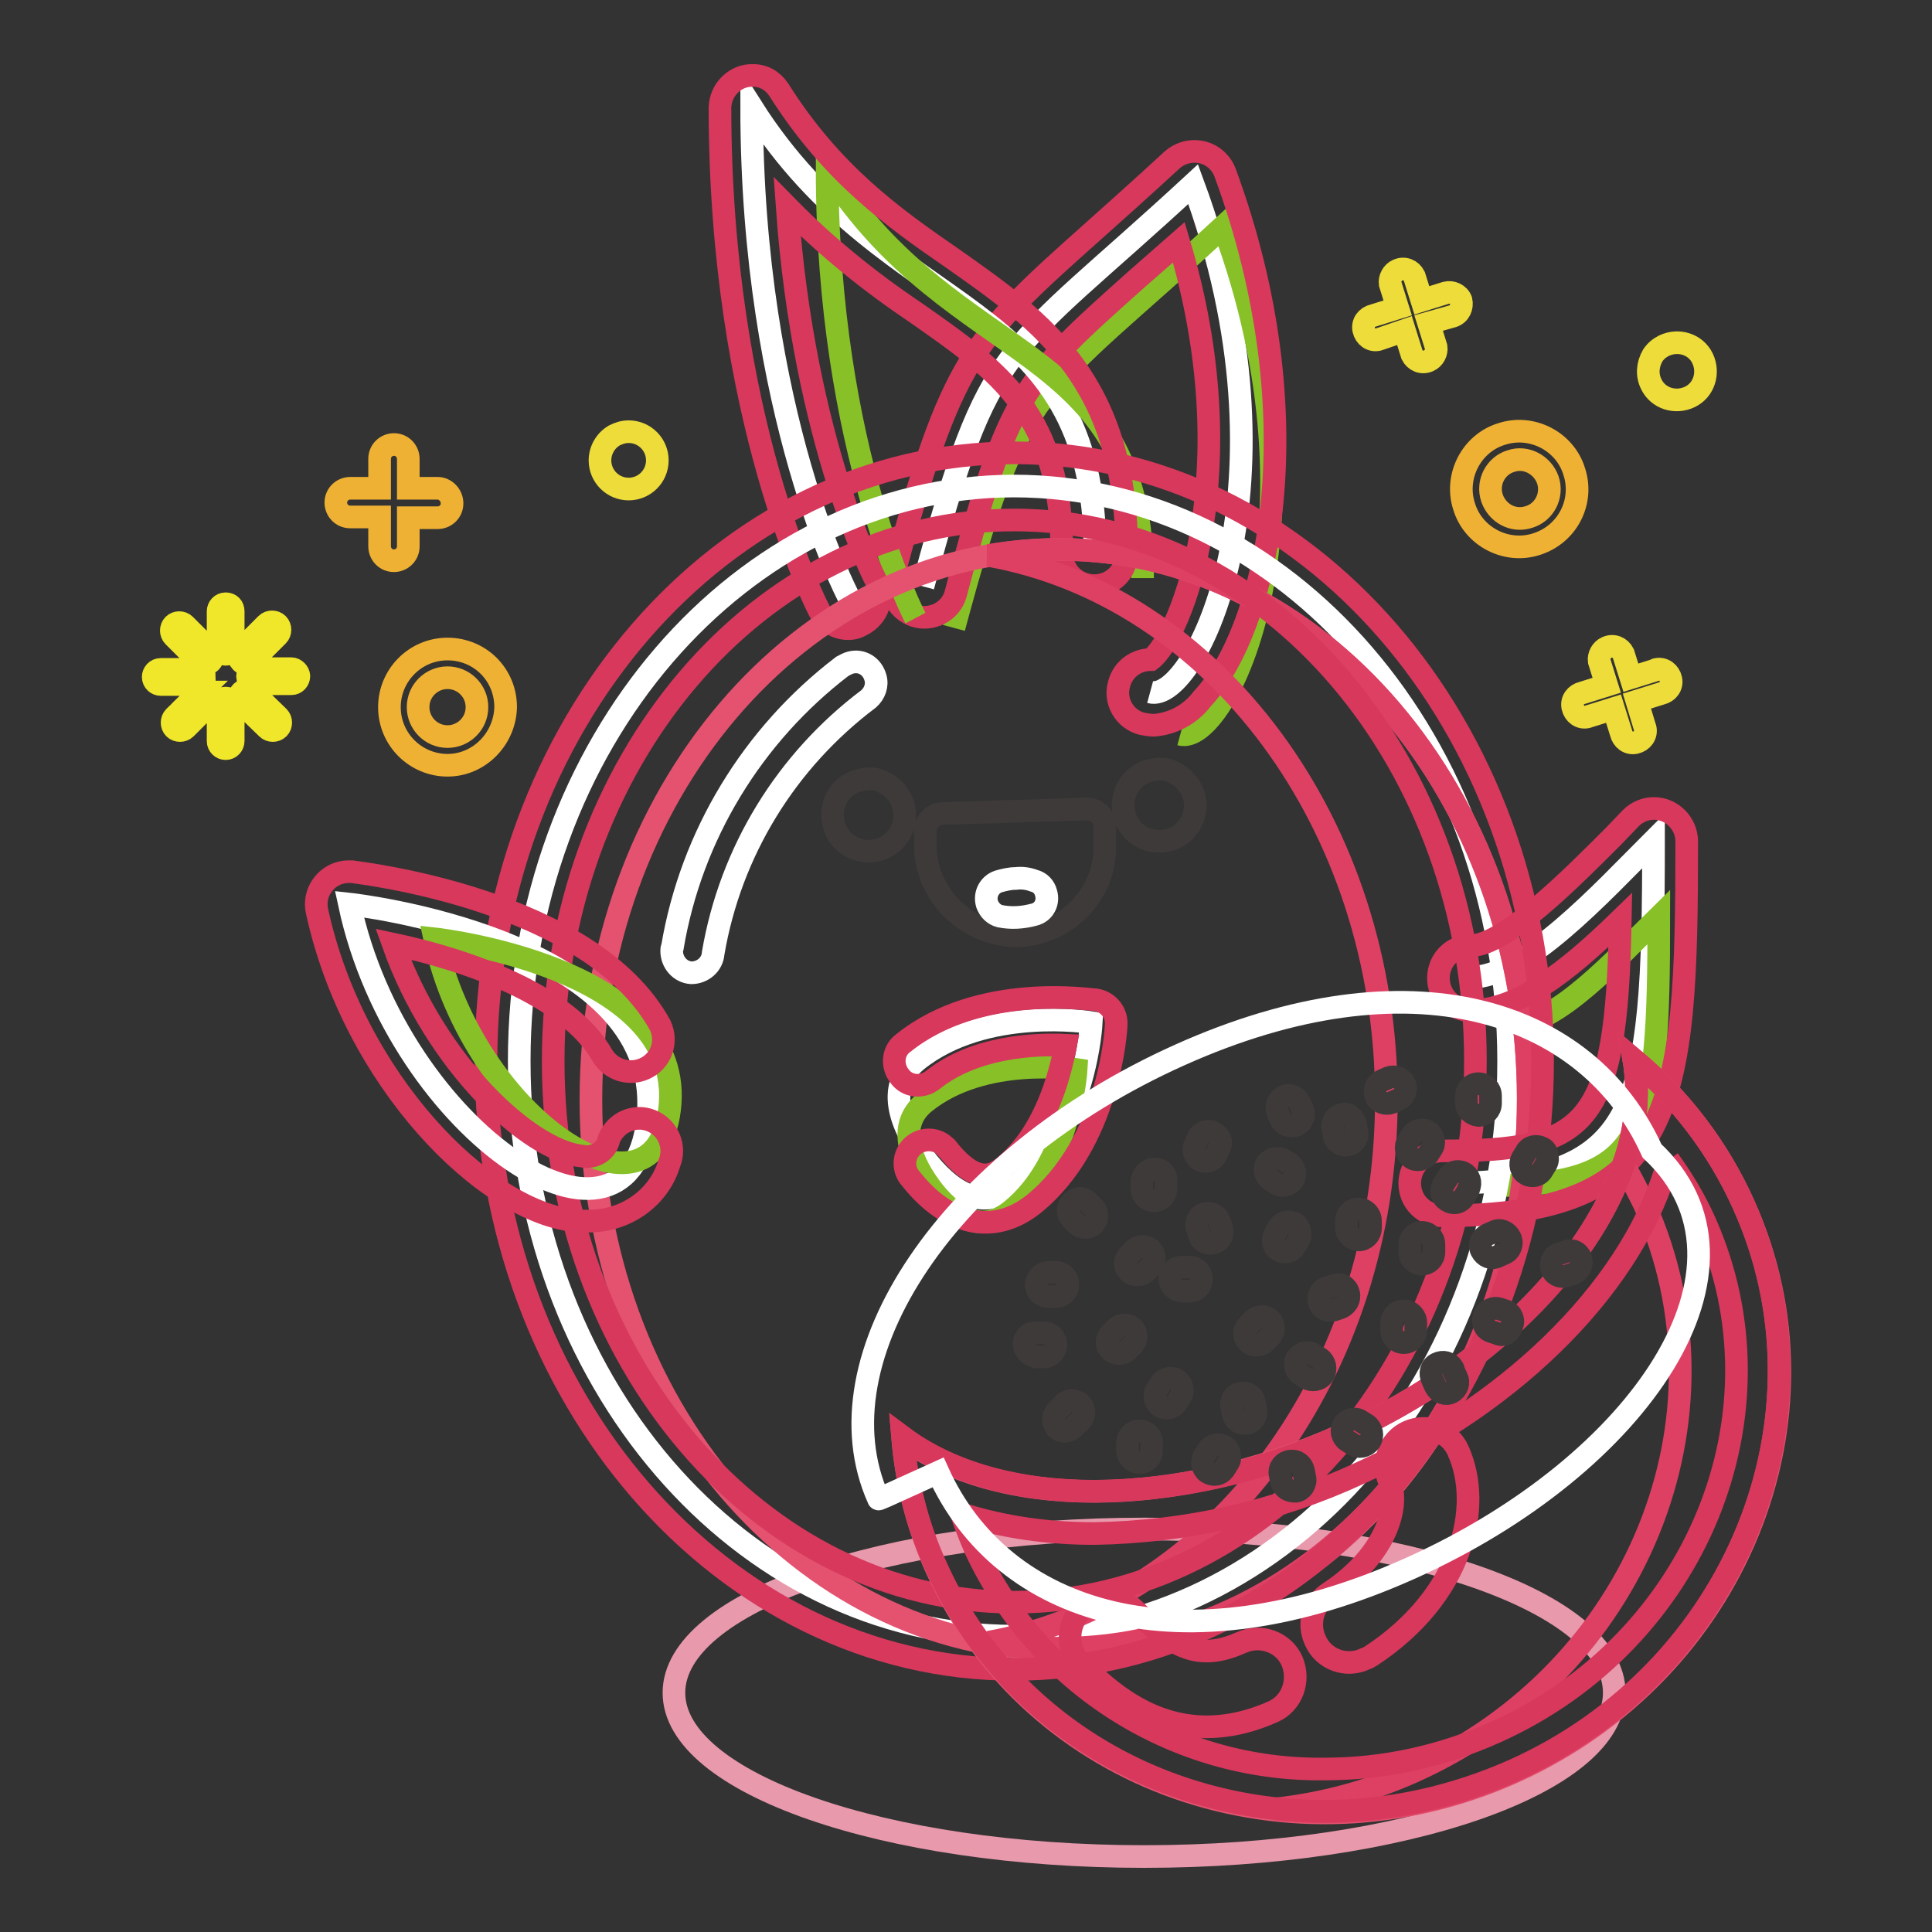
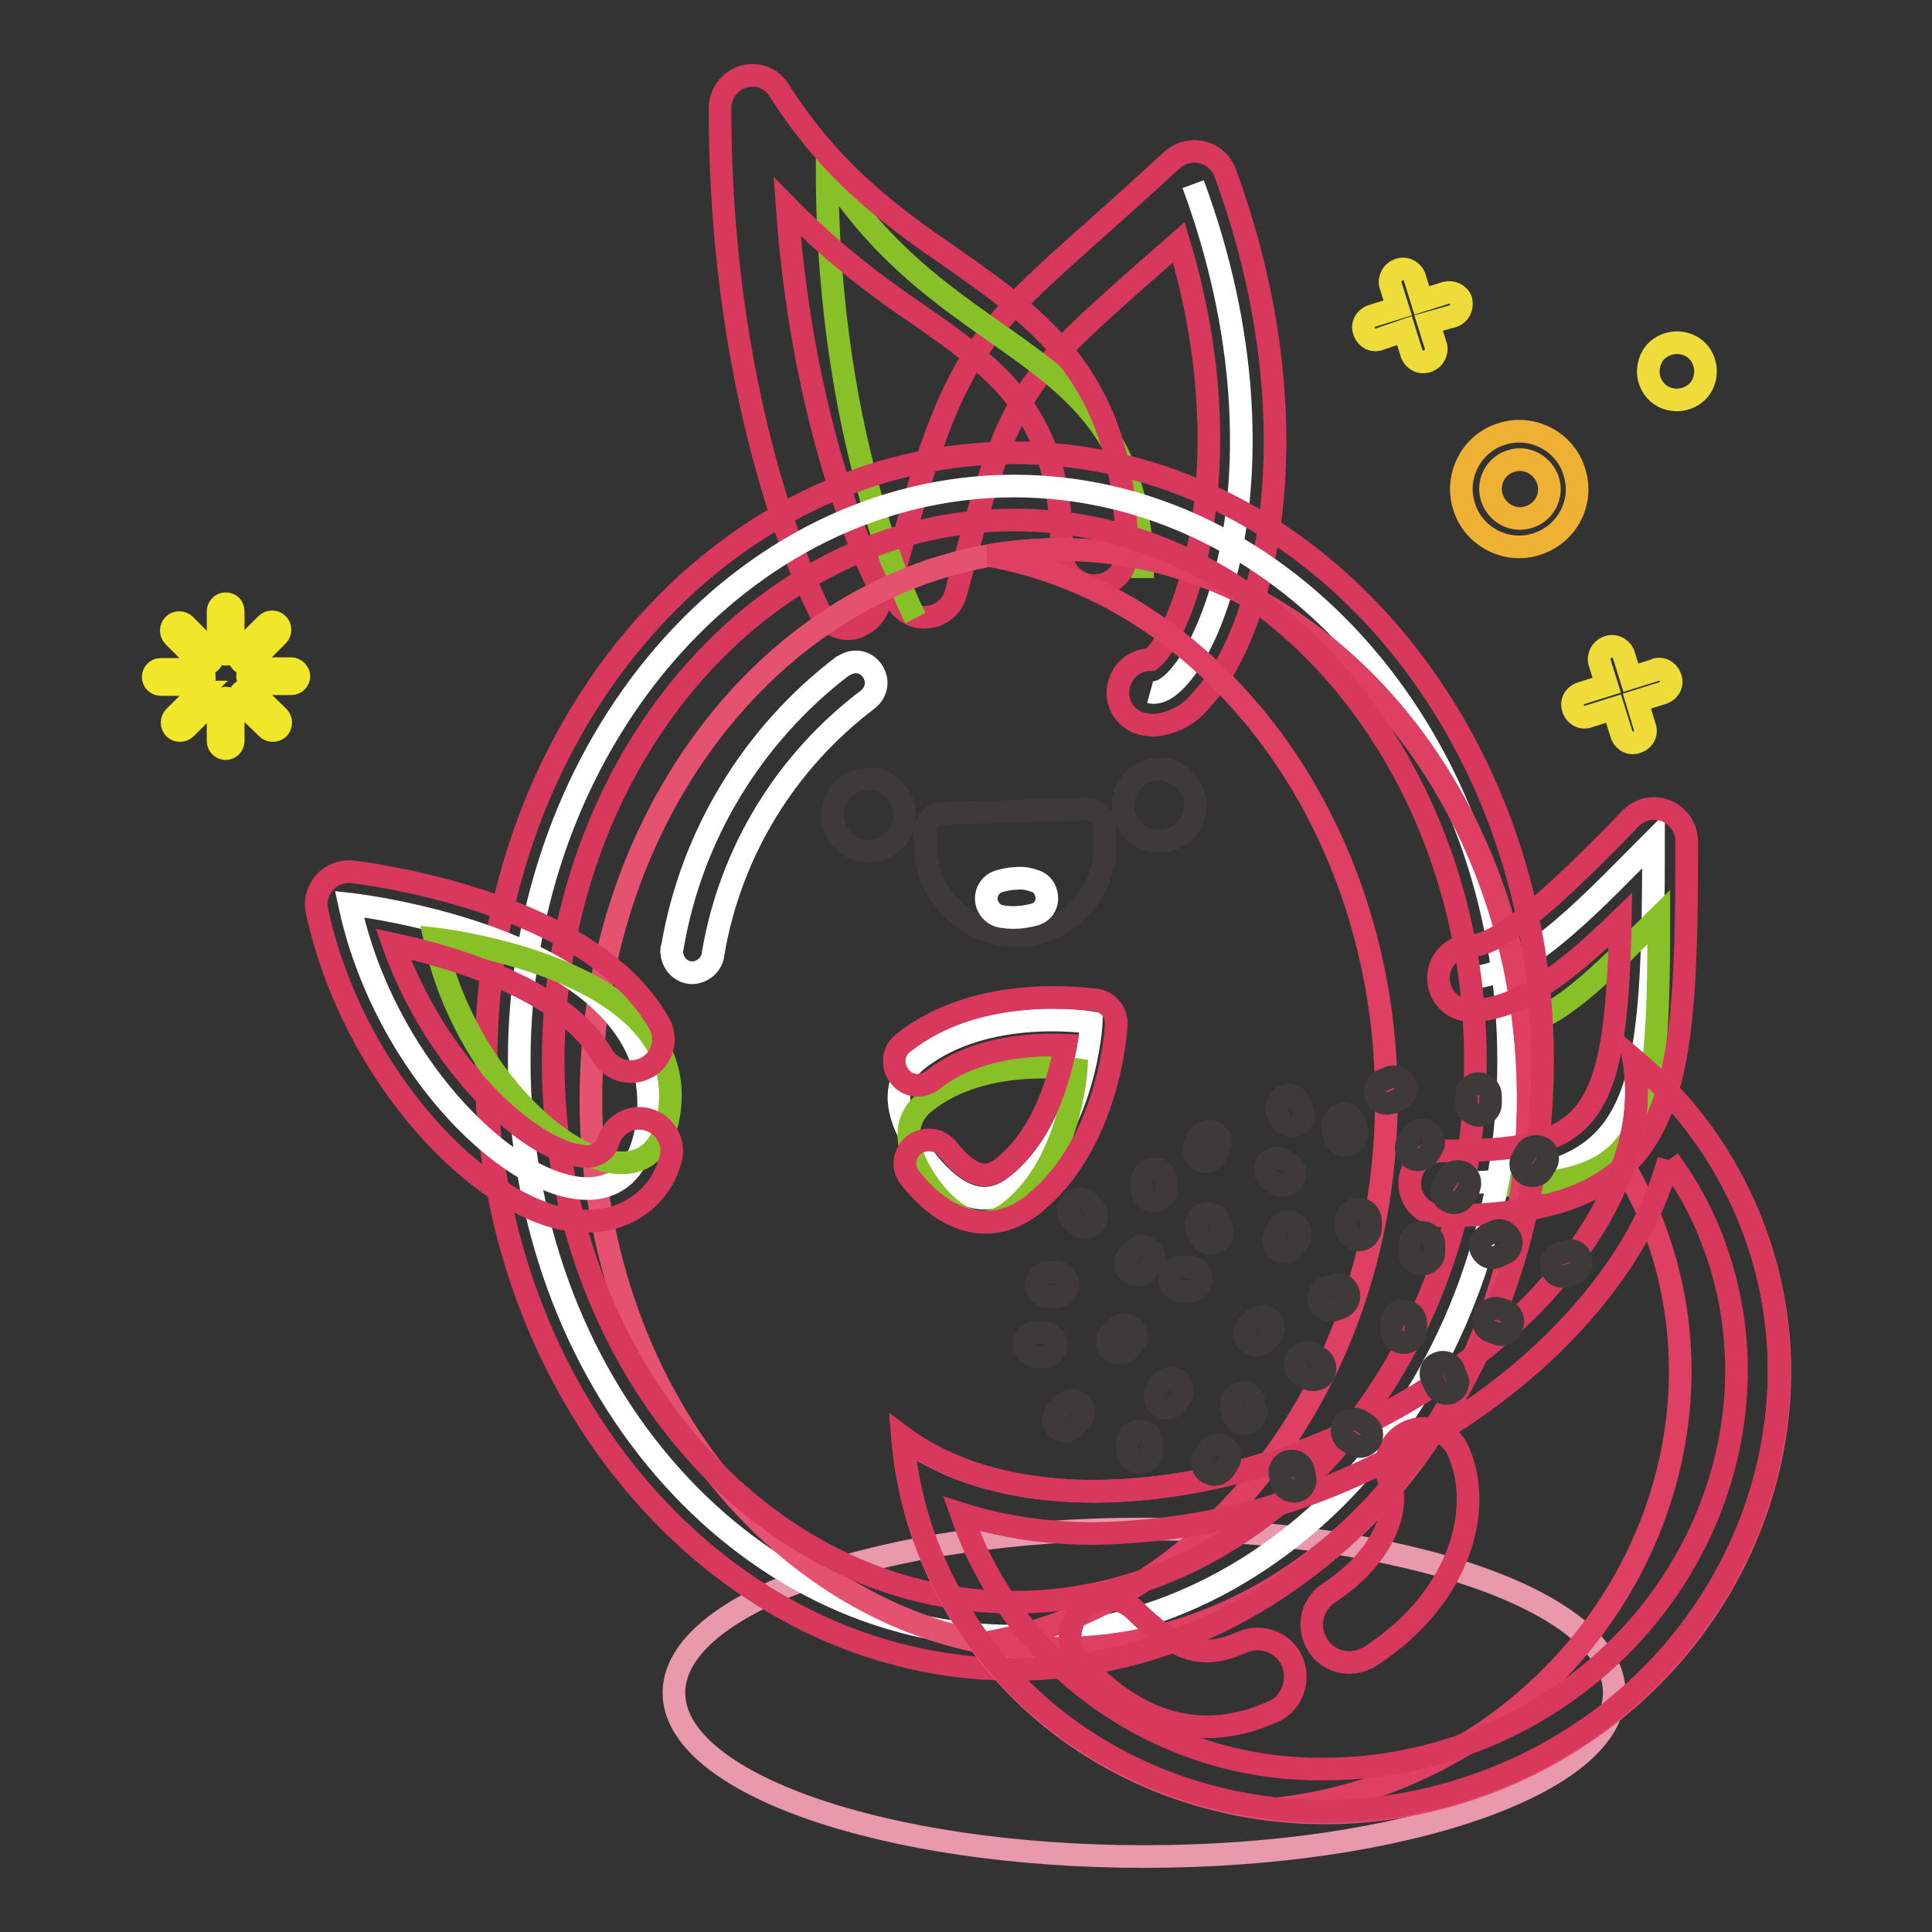
<svg xmlns="http://www.w3.org/2000/svg" version="1.1" x="0px" y="0px" viewBox="0 0 256 256" enable-background="new 0 0 256 256" xml:space="preserve">
  <rect x="0" y="0" width="256" height="256" fill="#333333" stroke="none" />
  <g>
    <path stroke-width="3" fill-opacity="0" stroke="#e899ac" d="M89.3,224.3c0,12,27.9,21.7,62.3,21.7s62.3-9.7,62.3-21.7s-27.9-21.7-62.3-21.7S89.3,212.3,89.3,224.3 L89.3,224.3z" />
-     <path stroke-width="3" fill-opacity="0" stroke="#ffffff" d="M152.4,91.7c5.9,1.6,20.4-27.5,5.7-67.3c-25.2,23.3-26.8,19.8-35.8,53.3" />
-     <path stroke-width="3" fill-opacity="0" stroke="#87c127" d="M156.4,97.3c5.9,1.6,20.4-27.5,5.7-67.3c-25.2,23.2-26.7,19.8-35.7,53.2" />
+     <path stroke-width="3" fill-opacity="0" stroke="#ffffff" d="M152.4,91.7c5.9,1.6,20.4-27.5,5.7-67.3" />
    <path stroke-width="3" fill-opacity="0" stroke="#d7385c" d="M152.9,96.1c-0.5,0-1.1-0.1-1.6-0.2c-2.3-0.6-3.7-3-3-5.3c0.5-1.9,2.2-3.2,4.2-3.2c4-3,12.8-25,3.7-55.3 l-5.7,5c-15.1,13.5-16.8,14.9-23.9,41.7c-0.7,2.3-3.2,3.5-5.4,2.8c-2.1-0.7-3.4-2.9-2.9-5c7.8-29.3,10.7-31.8,26.6-46 c2.9-2.6,6.4-5.7,10.4-9.4c1.8-1.6,4.5-1.5,6.1,0.2c0.4,0.4,0.7,0.9,0.9,1.4c12.1,32.8,5.6,60.6-3,69.8 C157.7,94.7,155.4,95.9,152.9,96.1z" />
-     <path stroke-width="3" fill-opacity="0" stroke="#ffffff" d="M112.4,79c0,0-12.8-24.2-12.8-64.8c18.4,29,45.5,24.5,45.5,59.1" />
    <path stroke-width="3" fill-opacity="0" stroke="#87c127" d="M121.3,81.9c0,0-11.7-22.2-11.7-59.5c16.9,26.6,41.8,22.5,41.8,54.2" />
    <path stroke-width="3" fill-opacity="0" stroke="#d7385c" d="M112.4,83.3c-1.6,0-3-0.9-3.8-2.3c-0.5-1-13.2-25.6-13.2-66.8c0.1-2.4,2.1-4.3,4.4-4.2 c1.4,0,2.6,0.7,3.4,1.9c7,11.1,15.1,16.9,23.1,22.4c11.8,8.3,23,16.2,23,39c0,2.4-1.9,4.3-4.3,4.3c-2.4,0-4.3-1.9-4.3-4.3 c0-18.3-8.1-24-19.4-31.9c-6.1-4.1-11.8-8.7-17-14c2.2,31.1,11.7,49.4,11.8,49.6c1.1,2.1,0.3,4.7-1.9,5.8c0,0,0,0,0,0 C113.7,83.1,113.1,83.3,112.4,83.3L112.4,83.3z" />
    <path stroke-width="3" fill-opacity="0" stroke="#ffffff" d="M194.9,129.5c7.1,0,17.3-11.2,24.2-18.1c0,36.3-1.7,45.4-28.1,45.4" />
    <path stroke-width="3" fill-opacity="0" stroke="#87c127" d="M200.8,135.7c5.5,0,13.5-8.8,19-14.2c0,28.4-1.3,35.6-22,35.6" />
    <path stroke-width="3" fill-opacity="0" stroke="#ffffff" d="M68.8,140.6c0,42.1,29.3,76.2,65.5,76.2c36.2,0,65.6-34.1,65.6-76.2c0,0,0,0,0,0 c0-42.1-29.4-76.2-65.6-76.2C98.2,64.5,68.8,98.6,68.8,140.6L68.8,140.6z" />
    <path stroke-width="3" fill-opacity="0" stroke="#e4526f" d="M78.3,145.7c0,40.2,27.8,72.9,62.1,72.9c34.3,0,62.1-32.6,62.1-72.9c0-40.3-27.8-72.9-62.1-72.9 C106.1,72.8,78.3,105.4,78.3,145.7z" />
    <path stroke-width="3" fill-opacity="0" stroke="#de4064" d="M140.4,72.8c-3.2,0-6.3,0.3-9.4,0.8c29.8,5.3,52.7,35.6,52.7,72c0,36.5-22.8,66.7-52.7,72 c3.1,0.6,6.3,0.8,9.4,0.8c34.3,0,62.1-32.6,62.1-72.9C202.5,105.4,174.7,72.8,140.4,72.8z" />
    <path stroke-width="3" fill-opacity="0" stroke="#d7385c" d="M134.4,221.2c-38.6,0-70-36.2-70-80.6S95.7,60,134.4,60c38.7,0,70,36.2,70,80.6S173.1,221.2,134.4,221.2z  M134.4,68.9c-33.7,0-61.1,32.2-61.1,71.7c0,39.5,27.4,71.7,61.1,71.7c33.7,0,61.1-32.2,61.1-71.7 C195.5,101.1,168.1,68.9,134.4,68.9L134.4,68.9z" />
    <path stroke-width="3" fill-opacity="0" stroke="#ffffff" d="M46.3,119.8c6.5,30.4,37.9,50.9,39.6,27.7C87.6,124.3,46.3,119.8,46.3,119.8z" />
    <path stroke-width="3" fill-opacity="0" stroke="#87c127" d="M57.6,124.4c5.1,23.9,29.8,40.1,31.2,21.8C90.1,128,57.6,124.4,57.6,124.4z" />
    <path stroke-width="3" fill-opacity="0" stroke="#d7385c" d="M191.1,161.1c-2.4,0-4.3-1.9-4.3-4.3c0-2.4,1.9-4.3,4.3-4.3c0,0,0,0,0,0c19.3,0,23.1-3.1,23.6-30.6 c-7.3,7.1-13.7,12-19.8,12c-2.4,0-4.3-1.9-4.3-4.3c0-2.4,1.9-4.3,4.3-4.3l0,0c4.5,0,13.5-9.1,18.9-14.5l2.3-2.4 c1.7-1.7,4.4-1.7,6.1,0c0.8,0.8,1.3,1.9,1.3,3.1C223.5,146.7,222.2,161.1,191.1,161.1z" />
    <path stroke-width="3" fill-opacity="0" stroke="#ffffff" d="M134.8,157c9.1-7.3,9.8-21.5,9.8-21.5s-14-2.3-23.1,5c-4.4,3.6-2,9.2,1.5,13.6 C126.7,158.6,130.7,160.4,134.8,157z" />
    <path stroke-width="3" fill-opacity="0" stroke="#87c127" d="M134,160.4c7.9-6.4,8.6-18.7,8.6-18.7s-12.2-2-20.1,4.4c-3.8,3.1-1.8,8,1.3,11.9 C126.9,161.8,130.5,163.3,134,160.4z" />
    <path stroke-width="3" fill-opacity="0" stroke="#d7385c" d="M120.7,156.2c-1.2-1.3-1-3.3,0.3-4.4s3.3-1,4.4,0.3c0.1,0.1,0.1,0.2,0.2,0.2c4,5,6.2,3.2,7.3,2.4 c5.5-4.4,7.5-12,8.3-16.2c-4.2-0.2-12.1,0.2-17.6,4.6c-1.4,1.1-3.4,0.9-4.4-0.5c-1.1-1.4-0.9-3.4,0.5-4.4c10.1-8.1,25-5.7,25.6-5.7 c1.6,0.3,2.7,1.7,2.6,3.3c0,0.6-0.9,15.7-11,23.8C131.7,163.7,125.6,162.4,120.7,156.2z M77.8,161.8h-1.2 c-12.4-1-29.8-18.9-34.6-41.1c-0.5-2.3,1-4.6,3.3-5.1c0.4-0.1,0.9-0.1,1.3-0.1c1.3,0.2,31.8,3.7,40.9,20.4c1,2.2,0.1,4.7-2.1,5.7 c-2,0.9-4.3,0.2-5.5-1.6c-4.6-8.3-18.4-12.9-27.8-14.9c5.6,15.8,18,27.4,25.1,28.1c1.6,0.3,3.2-0.7,3.5-2.3 c0.9-2.2,3.4-3.3,5.6-2.4c2.2,0.9,3.3,3.4,2.4,5.6C87.3,158.8,82.8,161.9,77.8,161.8L77.8,161.8z" />
    <path stroke-width="3" fill-opacity="0" stroke="#3e3a39" d="M119.7,106.7c0.7,2.5-0.7,5.2-3.3,5.9c-2.5,0.7-5.2-0.7-5.9-3.3s0.7-5.2,3.3-5.9c0.8-0.2,1.6-0.3,2.4-0.1 C117.8,103.8,119.2,105,119.7,106.7z M158.2,105.4c0.7,2.5-0.7,5.2-3.3,5.9c-2.5,0.7-5.2-0.7-5.9-3.3c-0.7-2.5,0.7-5.2,3.3-5.9 c0.8-0.2,1.6-0.3,2.4-0.1C156.3,102.5,157.7,103.8,158.2,105.4z M132.2,123.7c-5.5-1.2-9.5-6-9.6-11.6v-1.9c0-1.3,1-2.4,2.3-2.4 c0,0,0,0,0,0l19.1-0.6c1.3,0,2.4,1,2.4,2.3c0,0,0,0,0,0v2.3c0.2,6.6-5,12-11.6,12.2C133.9,124,133,123.9,132.2,123.7z" />
    <path stroke-width="3" fill-opacity="0" stroke="#ffffff" d="M134.6,116.4c-0.8,0-1.6,0.2-2.3,0.4c-1.2,0.4-1.9,1.7-1.5,3c0.3,0.8,0.9,1.4,1.7,1.6 c1.5,0.3,3,0.2,4.5-0.2c1.3-0.3,2-1.6,1.6-2.9c-0.2-0.8-0.8-1.4-1.6-1.6C136.2,116.4,135.4,116.3,134.6,116.4z" />
    <path stroke-width="3" fill-opacity="0" stroke="#eddc3a" d="M218.8,50.9c0.9,1.9,3.2,2.6,5.1,1.7c1.9-0.9,2.6-3.2,1.7-5.1c-0.9-1.9-3.2-2.6-5.1-1.7 c-0.6,0.3-1.1,0.7-1.5,1.3C218.3,48.3,218.2,49.7,218.8,50.9z M191.6,38.8l-3.2,1l-1-3.2c-0.4-0.8-1.3-1.2-2.2-0.8 c-0.7,0.3-1.1,1.1-1,1.8l1,3.2l-3.2,1c-0.9,0.2-1.5,1-1.3,1.9c0.2,0.9,1,1.5,1.9,1.3c0.1,0,0.2-0.1,0.3-0.1l3.2-1.1l1,3.2 c0.4,0.8,1.3,1.2,2.2,0.8c0.7-0.3,1.1-1.1,1-1.8l-1-3.2l3.2-0.9c0.9-0.3,1.3-1.2,1.1-2.1C193.3,39,192.4,38.6,191.6,38.8 L191.6,38.8z M219.3,88.8l-3.2,1l-1-3.2c-0.4-0.8-1.3-1.2-2.2-0.8c-0.7,0.3-1.1,1.1-1,1.8l1,3.2l-3.2,1c-0.9,0.2-1.5,1-1.3,1.9 c0.2,0.9,1,1.5,1.9,1.3c0.1,0,0.2-0.1,0.3-0.1l3.2-1l1,3.2c0.2,0.9,1,1.5,1.9,1.3c0.9-0.2,1.5-1,1.3-1.9c0-0.1-0.1-0.2-0.1-0.3 l-1-3.3l3.2-1c0.9-0.2,1.5-1,1.3-1.9c-0.2-0.9-1-1.5-1.9-1.3C219.5,88.7,219.4,88.7,219.3,88.8L219.3,88.8z" />
    <path stroke-width="3" fill-opacity="0" stroke="#efb134" d="M203.6,72.1c-4,1.3-8.4-1-9.6-5c-1.3-4,1-8.4,5-9.6c4-1.3,8.4,1,9.6,5C209.9,66.5,207.7,70.8,203.6,72.1z  M200.2,61.1c-2,0.6-3.2,2.8-2.5,4.9c0.7,2,2.8,3.2,4.9,2.5c2-0.6,3.2-2.8,2.5-4.9C204.4,61.6,202.2,60.4,200.2,61.1 C200.2,61.1,200.2,61.1,200.2,61.1z" />
-     <path stroke-width="3" fill-opacity="0" stroke="#eddc3a" d="M79.5,61c0,2.1,1.7,3.8,3.8,3.8c2.1,0,3.8-1.7,3.8-3.8c0-2.1-1.7-3.8-3.8-3.8c-0.7,0-1.3,0.2-1.9,0.5 C80.2,58.4,79.5,59.7,79.5,61z" />
-     <path stroke-width="3" fill-opacity="0" stroke="#efb134" d="M58,64.7h-3.9v-3.9c0-1-0.8-1.9-1.9-1.9c-1,0-1.9,0.8-1.9,1.9v3.9h-3.9c-1,0-1.9,0.8-1.9,1.9 c0,1,0.8,1.9,1.9,1.9h3.9v3.9c0,1,0.8,1.9,1.9,1.9c1,0,1.9-0.8,1.9-1.9v-3.8H58c1,0,1.9-0.8,1.9-1.9C59.9,65.6,59,64.7,58,64.7 L58,64.7z M59.3,101.4c-4.2,0-7.7-3.4-7.7-7.7c0-4.2,3.4-7.7,7.7-7.7s7.7,3.4,7.7,7.7l0,0C66.9,97.9,63.5,101.4,59.3,101.4z  M59.3,89.8c-2.1,0-3.9,1.7-3.9,3.9c0,2.1,1.7,3.9,3.9,3.9c2.1,0,3.9-1.7,3.9-3.9l0,0C63.2,91.5,61.4,89.8,59.3,89.8z" />
    <path stroke-width="3" fill-opacity="0" stroke="#f0e62a" d="M24.5,82.8c-0.4-0.4-1.1-0.4-1.5,0c0,0,0,0,0,0c-0.4,0.4-0.4,1.1,0,1.5l3.4,3.4c0.4,0.4,1.1,0.4,1.5,0 c0.4-0.4,0.4-1.1,0-1.5c0,0,0,0,0,0L24.5,82.8z M33.5,91.7c-0.4-0.4-1.1-0.4-1.5,0c-0.4,0.4-0.4,1.1,0,1.5c0,0,0,0,0,0l3.4,3.3 c0.4,0.4,1.1,0.4,1.5,0c0.4-0.4,0.4-1.1,0-1.5l0,0L33.5,91.7z M32.7,87.9c0.3,0,0.5-0.1,0.7-0.3l3.4-3.4c0.4-0.4,0.4-1.1,0-1.5 c-0.4-0.4-1.1-0.4-1.5,0c0,0,0,0,0,0l-3.4,3.4c-0.4,0.4-0.4,1.1,0,1.5c0,0,0,0,0,0C32.1,87.9,32.4,88,32.7,87.9L32.7,87.9z  M26.5,91.7L23.1,95c-0.4,0.4-0.4,1.1,0,1.5c0.4,0.4,1.1,0.4,1.5,0l0,0l3.3-3.3c0.4-0.4,0.4-1.1,0-1.5s-1.1-0.4-1.5,0H26.5z  M27.1,89.7c0-0.6-0.5-1-1-1h-4.8c-0.6,0-1,0.5-1,1c0,0.6,0.5,1,1,1h4.6c0.6,0,1-0.4,1.1-1c0,0,0,0,0,0H27.1z M38.6,88.6h-4.8 c-0.6,0-1,0.5-1,1s0.5,1,1,1h4.8c0.6,0,1-0.5,1-1S39.1,88.6,38.6,88.6L38.6,88.6z M29.9,80c-0.6,0-1,0.5-1,1v4.7c0,0.6,0.5,1,1,1 c0.6,0,1-0.5,1-1V81C30.9,80.4,30.5,80,29.9,80z M29.9,92.5c-0.6,0-1,0.5-1,1v4.7c0,0.6,0.5,1,1,1c0.6,0,1-0.5,1-1l0,0v-4.7 C31,93,30.5,92.5,29.9,92.5C29.9,92.5,29.9,92.5,29.9,92.5z" />
    <path stroke-width="3" fill-opacity="0" stroke="#d7385c" d="M180.9,219.8c-2.5,1.2-5.5,0.1-6.6-2.4c-1.1-2.3-0.3-5,1.9-6.4c7.7-5.1,9.3-11.7,7.9-14.7 c-1.1-2.5,0-5.5,2.5-6.6c0,0,0,0,0,0c2.5-1.1,5.5,0,6.6,2.5c0,0,0,0,0,0c3.4,7.5,0.5,19.3-11.5,27.2 C181.4,219.6,181.2,219.7,180.9,219.8L180.9,219.8z M168.7,226.8c-13,5.8-21.4-2.4-25.4-6.3c-2-1.9-2-5.1-0.1-7.1 c1.9-2,5.1-2,7.1-0.1c5.8,5.7,9.1,6.6,14.3,4.3c2.5-1.1,5.5,0,6.6,2.5C172.3,222.7,171.2,225.7,168.7,226.8L168.7,226.8z" />
    <path stroke-width="3" fill-opacity="0" stroke="#e4526f" d="M216.5,140.4c3,17-13,38.1-38.6,49.7c-22.6,10.1-45.7,9.8-58.3,0.4c0.5,6,2,11.9,4.5,17.4 c12.7,28.2,46.9,40.2,76.5,26.9c29.5-13.3,43.2-46.9,30.5-75.1C227.7,152.1,222.7,145.6,216.5,140.4L216.5,140.4z" />
    <path stroke-width="3" fill-opacity="0" stroke="#de4064" d="M231,159.6c-3.3-7.4-8.3-14-14.5-19.2c0.7,4.7,0.3,9.5-1.4,13.9c1,1.7,1.9,3.5,2.8,5.3 c12.7,28.2-1,61.8-30.5,75.1c-5.8,2.6-12,4.3-18.4,5c10.8,1.2,21.7-0.5,31.6-5C230,221.4,243.7,187.7,231,159.6z" />
    <path stroke-width="3" fill-opacity="0" stroke="#d7385c" d="M221.1,153.7c1.9,2.6,3.5,5.3,4.8,8.2c11.3,25.3-1,55.6-27.7,67.6c-7.1,3.2-14.8,4.9-22.6,4.9 c-19.8,0.3-37.9-11.1-46.3-29c-0.7-1.6-1.3-3.1-1.9-4.8c5.7,1.8,11.6,2.6,17.6,2.6c12.2-0.2,24.2-2.9,35.2-8 C201.4,185.6,216.8,169.6,221.1,153.7 M216.5,140.4c3,17-13,38.1-38.6,49.7c-10.3,4.8-21.5,7.4-32.9,7.5c-10.2,0-19.1-2.5-25.4-7.2 c0.5,6,2,11.9,4.5,17.3c9.2,20.4,29.6,32.3,51.4,32.3c8.6,0,17.1-1.9,25-5.4c29.5-13.2,43.2-46.9,30.5-75.1 C227.6,152.1,222.7,145.6,216.5,140.4L216.5,140.4z" />
-     <path stroke-width="3" fill-opacity="0" stroke="#ffffff" d="M124.3,195.1c8.5,18.8,32.1,26.4,62.6,12.7s48.3-40.1,32-55.3c-8.5-18.8-32.1-26.4-62.6-12.7 c-30.5,13.7-48.3,40.1-39.9,58.8C116.4,198.7,116.4,198.7,124.3,195.1z" />
    <path stroke-width="3" fill-opacity="0" stroke="#3e3a39" d="M199.6,176.7c-0.4,0.2-0.8,0.2-1.2,0l-0.9-0.3c-0.8-0.3-1.2-1.3-0.8-2.1c0.3-0.7,1.2-1.1,1.9-0.9l0.9,0.3 c0.8,0.3,1.2,1.3,0.8,2C200.2,176.2,199.9,176.5,199.6,176.7L199.6,176.7z M199.3,166.1l-0.9,0.4c-0.8,0.4-1.7,0-2.1-0.8 c-0.4-0.8,0-1.7,0.8-2.1l0,0l0.9-0.4c0.8-0.4,1.7,0,2.1,0.8S200.1,165.8,199.3,166.1L199.3,166.1z M192.3,184.5 c-0.8,0.4-1.7,0-2.1-0.8c0,0,0,0,0,0l-0.4-0.9c-0.4-0.8-0.2-1.7,0.6-2.1c0.8-0.4,1.7-0.2,2.1,0.6c0.1,0.1,0.1,0.2,0.1,0.3l0.4,0.9 C193.4,183.2,193.1,184.1,192.3,184.5L192.3,184.5z M178.9,147.9c0.3,0.2,0.6,0.6,0.7,1l0.2,1c0.2,0.8-0.4,1.7-1.2,1.8 c-0.8,0.2-1.7-0.4-1.8-1.2l0,0l-0.2-1c-0.2-0.8,0.4-1.7,1.2-1.8C178.1,147.5,178.6,147.6,178.9,147.9L178.9,147.9z M170.1,153.7 l0.8,0.5c0.7,0.5,0.9,1.5,0.4,2.2c-0.5,0.7-1.5,0.9-2.2,0.4l-0.8-0.5c-0.7-0.5-0.9-1.5-0.4-2.2 C168.4,153.5,169.3,153.3,170.1,153.7z M189.3,150c0.7,0.5,0.9,1.5,0.4,2.2l-0.5,0.8c-0.5,0.7-1.5,0.9-2.2,0.4 c-0.7-0.5-0.9-1.5-0.4-2.2l0.5-0.8C187.6,149.7,188.6,149.5,189.3,150z M161.6,150.8c0.2,0.4,0.2,0.8,0,1.2l-0.4,0.9 c-0.3,0.8-1.2,1.2-2,0.9c-0.8-0.3-1.2-1.2-0.9-2l0.4-0.9c0.3-0.8,1.2-1.2,2-0.9C161.1,150.2,161.4,150.5,161.6,150.8L161.6,150.8z  M172.2,146.1l0.4,0.9c0.3,0.8,0,1.7-0.8,2.1c-0.8,0.3-1.7,0-2.1-0.8l-0.4-0.9c-0.3-0.8,0-1.7,0.8-2.1 C170.9,144.9,171.8,145.3,172.2,146.1z M186.1,143.6c0.4,0.8,0,1.7-0.8,2.1c0,0,0,0,0,0l-0.9,0.4c-0.8,0.3-1.7,0-2.1-0.8 c-0.3-0.8,0-1.7,0.8-2.1l0.9-0.4C184.8,142.5,185.7,142.8,186.1,143.6L186.1,143.6z M172.2,163.1c0.1,0.4,0.1,0.8-0.1,1.2l-0.5,0.8 c-0.4,0.8-1.4,1-2.1,0.6c-0.8-0.4-1-1.4-0.6-2.1l0.5-0.9c0.4-0.8,1.4-1,2.1-0.6C171.8,162.2,172.1,162.6,172.2,163.1L172.2,163.1z  M161.6,161.9l0.3,0.9c0.2,0.8-0.2,1.7-1.1,1.9c-0.8,0.2-1.7-0.2-1.9-1.1l-0.3-0.9c-0.2-0.8,0.2-1.7,1.1-1.9 C160.5,160.6,161.4,161.1,161.6,161.9z M178.7,171.4c0.2,0.8-0.3,1.6-1.1,1.9l-0.9,0.3c-0.8,0.2-1.7-0.2-1.9-1.1 c-0.2-0.8,0.2-1.7,1.1-1.9l1-0.3C177.7,170,178.5,170.5,178.7,171.4L178.7,171.4z M205,153c0.1,0.4,0.1,0.8-0.1,1.2l-0.5,0.8 c-0.4,0.8-1.4,1-2.1,0.6c-0.8-0.4-1-1.4-0.6-2.1l0,0l0.5-0.8c0.4-0.8,1.4-1,2.1-0.6C204.6,152.2,204.9,152.5,205,153z M194.5,157.8 l-0.5,0.8c-0.5,0.8-1.4,1-2.2,0.5c-0.8-0.5-1-1.4-0.5-2.2l0.5-0.8c0.4-0.8,1.3-1.1,2.1-0.7c0.8,0.4,1.1,1.3,0.7,2.1 C194.6,157.6,194.6,157.7,194.5,157.8L194.5,157.8z M209.5,166.9c0.2,0.8-0.3,1.6-1.1,1.9l-0.9,0.3c-0.8,0.2-1.7-0.2-1.9-1.1 c-0.2-0.8,0.2-1.7,1.1-1.9l0.9-0.3C208.4,165.5,209.3,166,209.5,166.9C209.5,166.9,209.5,166.9,209.5,166.9L209.5,166.9z  M170.5,197.3c-0.3-0.2-0.6-0.6-0.7-1l-0.2-1c-0.1-0.9,0.5-1.6,1.4-1.7c0.8-0.1,1.5,0.4,1.7,1.2l0.2,1c0.2,0.8-0.4,1.7-1.2,1.8 C171.2,197.6,170.8,197.5,170.5,197.3L170.5,197.3z M179.3,191.4l-0.8-0.5c-0.7-0.5-0.9-1.5-0.4-2.2c0.5-0.7,1.5-0.9,2.2-0.4 l0.8,0.5c0.7,0.5,0.9,1.5,0.4,2.2C181,191.7,180,191.9,179.3,191.4z M160,195.1c-0.7-0.5-0.9-1.5-0.4-2.2l0.5-0.8 c0.5-0.7,1.5-0.9,2.2-0.4c0.7,0.5,0.9,1.5,0.4,2.2l0,0l-0.5,0.8C161.7,195.4,160.8,195.6,160,195.1C160,195.1,160,195.1,160,195.1z  M164.1,188.4c-0.3-0.2-0.6-0.6-0.7-1l-0.2-1c-0.2-0.8,0.4-1.7,1.2-1.8c0.8-0.2,1.7,0.4,1.8,1.2l0.2,1c0.2,0.8-0.4,1.7-1.2,1.8 C164.9,188.7,164.5,188.6,164.1,188.4L164.1,188.4z M173.1,182.6l-0.8-0.5c-0.7-0.5-0.9-1.5-0.4-2.2c0.5-0.7,1.5-0.9,2.2-0.4 l0.8,0.5c0.7,0.5,0.9,1.5,0.4,2.2S173.8,183,173.1,182.6z M153.7,186.3c-0.7-0.5-0.9-1.5-0.4-2.2l0.5-0.8c0.5-0.7,1.5-0.9,2.2-0.4 c0.7,0.5,0.9,1.5,0.4,2.2l-0.5,0.8C155.4,186.6,154.5,186.8,153.7,186.3C153.7,186.3,153.7,186.3,153.7,186.3z M164.9,176.7 c0-0.4,0.2-0.8,0.5-1.1l0.7-0.7c0.6-0.6,1.6-0.6,2.2,0c0.6,0.6,0.6,1.6,0,2.2l0,0l-0.7,0.7c-0.6,0.6-1.6,0.6-2.2,0 C165.1,177.5,164.9,177.1,164.9,176.7L164.9,176.7z M146.7,177.8c0-0.4,0.2-0.8,0.5-1.1l0.7-0.7c0.6-0.6,1.6-0.6,2.2,0 c0.6,0.6,0.6,1.6,0,2.2l-0.7,0.7c-0.6,0.6-1.6,0.6-2.2,0C146.8,178.6,146.7,178.2,146.7,177.8z M149.1,167.4c0-0.4,0.2-0.8,0.5-1.1 l0.7-0.7c0.6-0.6,1.6-0.6,2.2,0c0.6,0.6,0.6,1.6,0,2.2l0,0l-0.7,0.7c-0.6,0.6-1.6,0.6-2.2,0C149.3,168.2,149.1,167.8,149.1,167.4 L149.1,167.4z M178.4,162.7v-0.9c0-0.9,0.7-1.6,1.6-1.6c0.9,0,1.6,0.7,1.6,1.6v0.9c0,0.9-0.7,1.6-1.6,1.6 C179.1,164.2,178.4,163.5,178.4,162.7z M186.8,165.9v-1c0-0.9,0.7-1.6,1.6-1.6c0.9,0,1.6,0.7,1.6,1.6v1c0,0.9-0.7,1.6-1.6,1.6 C187.5,167.5,186.8,166.8,186.8,165.9z M194.3,146.2v-1c0-0.9,0.7-1.6,1.6-1.6c0.9,0,1.6,0.7,1.6,1.6v1c0,0.9-0.7,1.6-1.6,1.6 C195,147.7,194.3,147,194.3,146.2z M184.4,176.3v-1c0-0.9,0.7-1.6,1.6-1.6s1.6,0.7,1.6,1.6v1c0,0.9-0.7,1.6-1.6,1.6 S184.4,177.2,184.4,176.3z M155,169.5c0-0.9,0.7-1.6,1.6-1.6h1c0.9,0,1.6,0.7,1.6,1.6c0,0.9-0.7,1.6-1.6,1.6l0,0h-1 C155.7,171,155,170.3,155,169.5z M139.6,188c0-0.4,0.2-0.8,0.5-1.1l0.7-0.7c0.5-0.7,1.5-0.8,2.2-0.3c0.7,0.5,0.8,1.5,0.3,2.2 c-0.1,0.1-0.2,0.3-0.4,0.4l-0.7,0.7c-0.6,0.6-1.6,0.6-2.2,0C139.7,188.8,139.5,188.4,139.6,188L139.6,188z M149.4,192.2v-1 c0-0.9,0.7-1.6,1.6-1.6s1.6,0.7,1.6,1.6v1c0,0.9-0.7,1.6-1.6,1.6S149.4,193,149.4,192.2L149.4,192.2z M135.7,178.1 c0-0.9,0.7-1.6,1.6-1.5l0,0h1c0.9,0,1.6,0.7,1.6,1.6s-0.7,1.6-1.6,1.6h-1C136.4,179.6,135.7,178.9,135.7,178.1z M143.1,158.8 c0.4,0,0.8,0.2,1.1,0.5l0.7,0.7c0.6,0.6,0.6,1.6,0,2.2c-0.6,0.6-1.6,0.6-2.2,0l-0.7-0.7c-0.6-0.6-0.6-1.6,0-2.2 C142.3,159,142.7,158.8,143.1,158.8L143.1,158.8z M138.9,168.6h1c0.9,0,1.6,0.7,1.6,1.6c0,0.9-0.7,1.6-1.6,1.6h-1 c-0.9,0-1.6-0.7-1.6-1.6C137.4,169.3,138.1,168.6,138.9,168.6z M153,154.9c0.9,0,1.6,0.7,1.5,1.6l0,0v1c0,0.9-0.7,1.6-1.6,1.6 c-0.9,0-1.6-0.7-1.6-1.6v-1C151.4,155.6,152.1,154.9,153,154.9C153,154.9,153,154.9,153,154.9z" />
    <path stroke-width="3" fill-opacity="0" stroke="#ffffff" d="M112.7,87.8c1.5-0.4,2.9,0.5,3.3,2c0.3,1-0.1,2.1-0.9,2.8c-10.9,8.2-18.3,20.2-20.6,33.7 c-0.1,1.5-1.4,2.6-2.9,2.6c-1.5-0.1-2.6-1.4-2.6-2.9c0-0.2,0-0.3,0.1-0.5c2.5-14.8,10.6-28.1,22.5-37.2 C112,88.1,112.3,87.9,112.7,87.8z" />
  </g>
</svg>